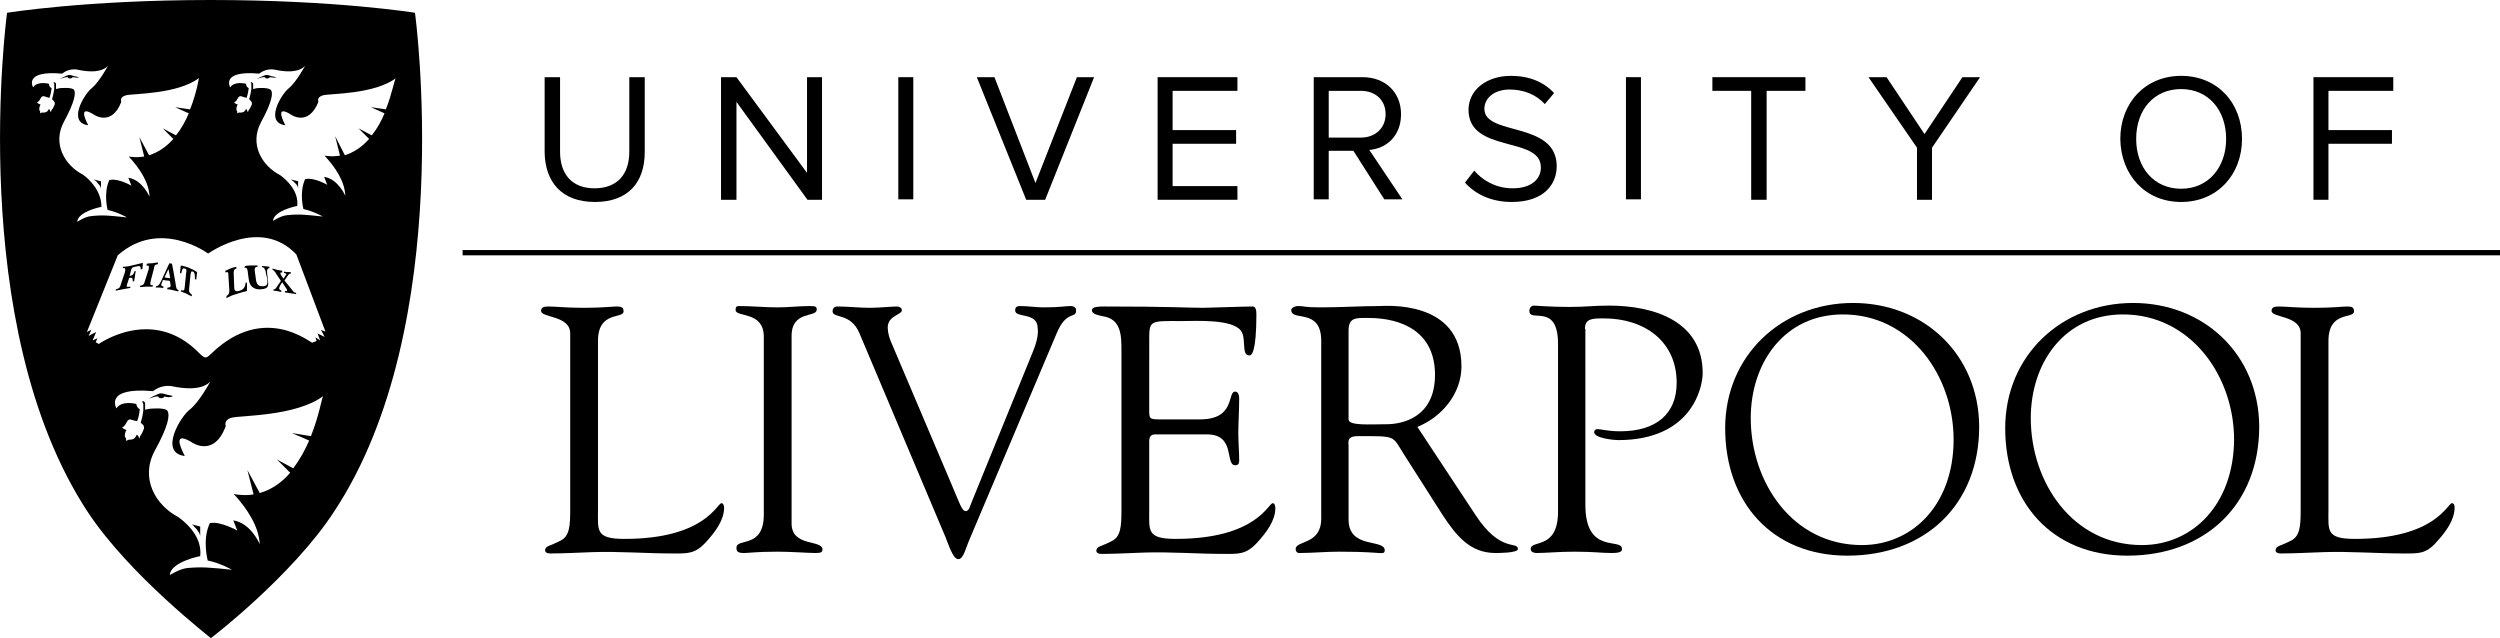
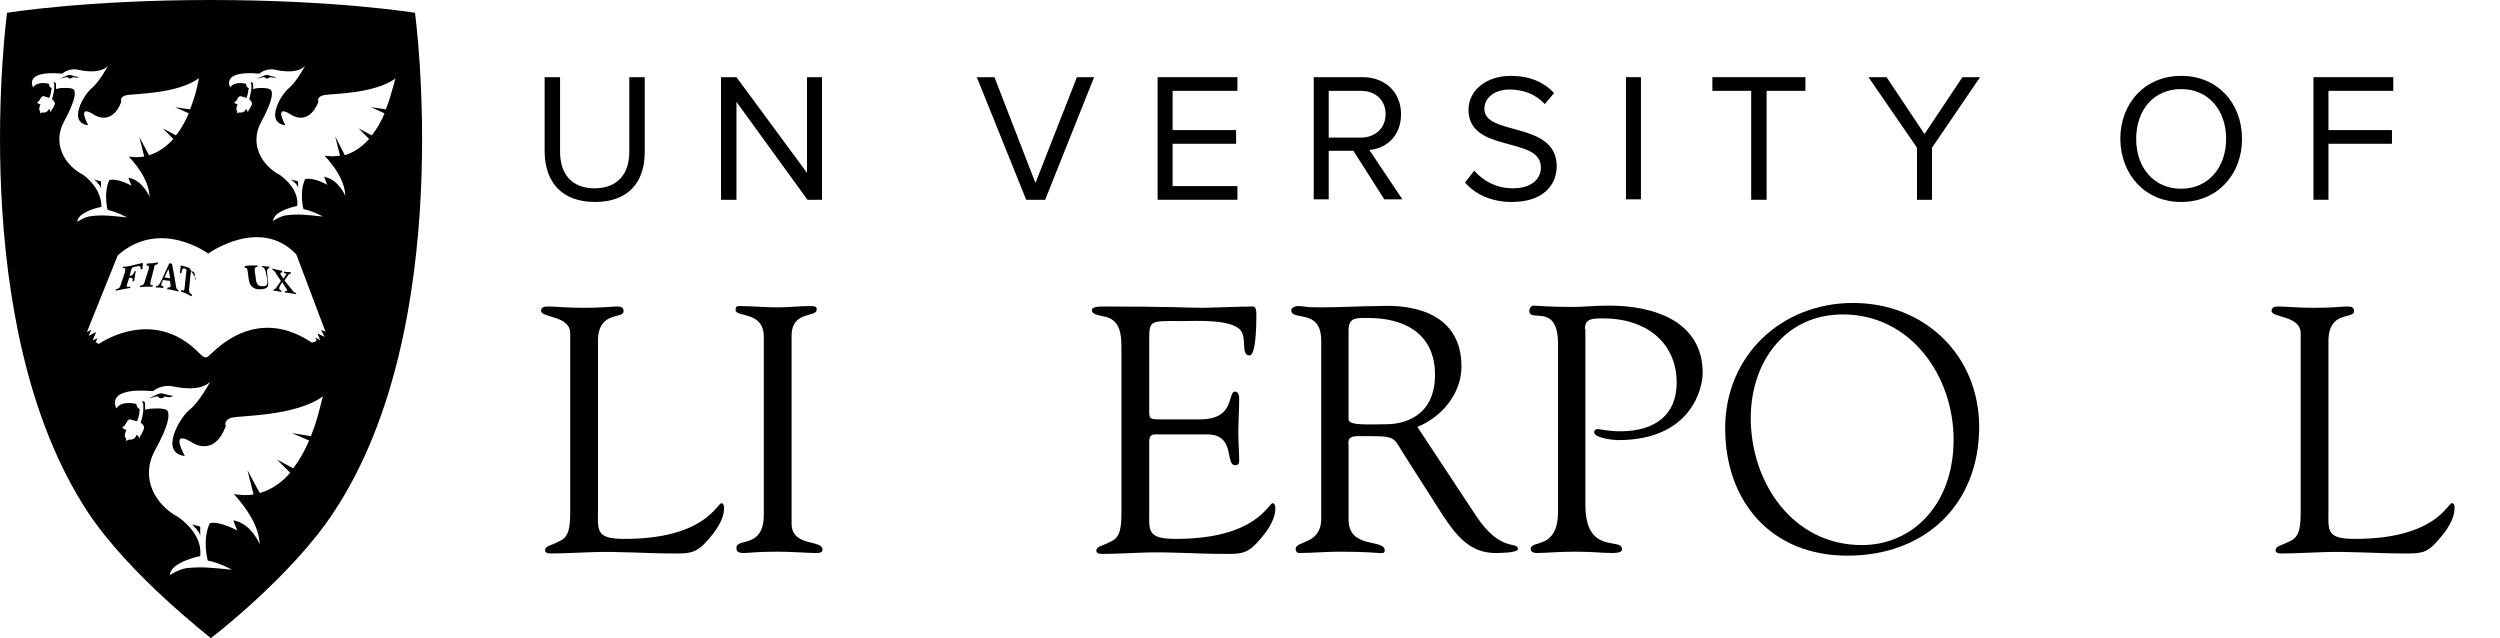
<svg xmlns="http://www.w3.org/2000/svg" version="1.1" x="0px" y="0px" viewBox="0 0 566.9 144.7" style="enable-background:new 0 0 566.9 144.7;" xml:space="preserve">
  <style type="text/css">
	.st0{display:none;}
</style>
  <g id="Layer_1" class="st0">
</g>
  <g id="Layer_2">
    <g>
      <g>
        <path d="M39.2,89.8c-0.1,0-0.9-0.2-1.3-0.3c-0.4-0.1-0.9-0.3-1.5-0.3c-0.5,0-2.7,1.2-2.7,1.2c0.1,0,1.5-0.5,1.8-0.5     c0.3,0,0.3,0,0.4,0c0,0.3,0.3,0.4,0.7,0.4c0.4,0,0.7-0.3,0.7-0.4c0.5,0.2,1.2,0.2,1.5,0.1C39.1,89.9,39.3,89.8,39.2,89.8z" />
        <path d="M22.8,41.1l-1.5-0.4c0.2,0.2,0.4,0.3,0.5,0.4c0,0,0,0,0.1,0.1c0.1,0.1,0.2,0.2,0.2,0.3c0.1,0.1,0.1,0.1,0.2,0.2     c0,0,0,0,0.1,0.1c0.3,0.3,0.5,0.7,0.5,1.1V41.1z" />
        <path d="M17.9,17.5c-0.1,0-0.7-0.2-1-0.2c-0.3-0.1-0.7-0.3-1.2-0.3c-0.4,0-2.2,0.9-2.2,0.9c0.1,0,1.2-0.4,1.5-0.4     c0.2,0,0.2,0,0.4,0c0,0.2,0.2,0.3,0.5,0.3c0.3,0,0.5-0.2,0.6-0.3c0.4,0.1,0.9,0.1,1.2,0.1C17.8,17.6,17.9,17.5,17.9,17.5z" />
        <path d="M44.1,119.5C44.2,119.5,44.2,119.5,44.1,119.5c0.2,0.2,0.3,0.3,0.4,0.4c0.1,0.1,0.2,0.2,0.2,0.3c0,0,0,0.1,0.1,0.1     c0.3,0.4,0.6,0.9,0.6,1.3v-2.2l-1.9-0.5C43.8,119.1,44,119.3,44.1,119.5z" />
        <polygon points="47.9,0 47.9,0 47.9,0    " />
        <path d="M62.6,17.5c-0.1,0-0.7-0.2-1-0.2c-0.3-0.1-0.7-0.3-1.2-0.3c-0.4,0-2.2,0.9-2.2,0.9c0.1,0,1.2-0.4,1.5-0.4     c0.2,0,0.2,0,0.4,0c0,0.2,0.2,0.3,0.5,0.3c0.3,0,0.5-0.2,0.6-0.3c0.4,0.1,0.9,0.1,1.2,0.1C62.5,17.6,62.6,17.5,62.6,17.5z" />
        <path d="M94.1,2.9c0,0-17.8-2.9-46.3-2.9S1.6,2.9,1.6,2.9S-8,73.7,19.9,116.1c9.5,14.4,27.9,28.5,27.9,28.6h0l0,0l0,0l0,0l0,0h0     c0.1,0,18.5-14.2,27.9-28.6C103.8,73.7,94.1,2.9,94.1,2.9z M18.8,39.6c-4.1-2.1-7-7-4.3-12c2.5-4.6,2.7-6.5,2.3-7.2     c-0.4-0.7-3.3-0.4-3.3-0.4s-0.4,0.1-0.8,0.2l0-1.2c0,0-0.2-0.5-0.6-0.3c0,0,0.2,0.1,0.2,0.5c0,0.4,0,1,0,1     c-0.1,0.8-0.3,1.6-0.5,2.3c0.1,0.1,0.3,0.3,0.4,0.4c0.1,0.1,0.3,0.4,0.2,0.8c-0.2,0.4-0.4,1-0.6,1.1c-0.2,0.2-0.2,0.6-0.3,0.6     c0,0-0.2-0.4-0.3-0.6c0,0-0.1-0.1-0.1-0.1c-0.2,0.4-0.4,0.6-0.6,0.7c-0.2,0.1-0.7,0.2-0.8,0.1c-0.2,0-0.4,0.1-0.6,0.2     c0-0.1,0-0.3,0-0.4c0-0.1-0.2-0.2-0.2-0.5c0-0.1,0-0.7,0.3-1.1c-0.4-0.1-0.7-0.3-0.8-0.5c0.8-0.3,0.7-1.3,1.4-1.4     c0.2,0,1,0.3,1.4,0.4c0.3-0.8,0.4-1.5,0.5-2.2c-0.3-0.2-0.6-0.4-0.6-1c0,0-2.6-0.7-3.6,0.8c0,0-2.3-3.9,6.6-3.1     c0,0,1.4-1.3,3.5-0.9c4.6,1,6.3-0.2,6.9-0.9c0,0-2,3.7-3.7,5.1c-1.7,1.3-5.6,7.8-0.8,8.4c-1.2-2.3-1.7-4.3,1.3-2.4     c0,0,4,2.8,6.2-2.9c0,0-0.5-1.1,1.1-1.5c1.6-0.4,11.6-0.2,16.5-3.9c0,0-0.5,3.3-2,7.1l-3.4-0.5l3.1,1.4c-0.7,1.7-1.7,3.5-2.9,5     l-3-1.6l2.4,2.4c-1.5,1.7-3.3,3-5.5,3.7l-2.2-4.1l1.1,4.4c-0.8,0.1-1.6,0.2-2.5,0.1c-0.3,0-0.7-0.1-1-0.1     c2.5,2.7,4.6,5.9,4.7,9.1c0,0-1.6-3.8-4.8-4.3l0.7,1.8c0,0-3-1.7-4.8-1.3c-0.1,0-0.1,0-0.2,0c-1.4,3-0.4,6.8-0.4,6.8     c2.3,0.5,4.4,1.7,4.4,1.7c-3.9-0.4-5.3-0.6-8.1-0.3c-1.4,0.1-3.2,1.3-3.2,1.3c0.2-2.4,5.5-3.4,5.5-3.4     C23,43.2,20.2,40.6,18.8,39.6z M70.5,98.9l-4.3-0.7l3.9,1.7c-0.9,2.1-2.1,4.3-3.6,6.3l-3.7-2l3,3c-1.8,2.1-4.1,3.8-6.9,4.6     l-2.8-5.2l1.4,5.5c-1,0.2-2.1,0.2-3.2,0.1c-0.4,0-0.9-0.1-1.3-0.2c3.1,3.4,5.7,7.4,5.9,11.4c0,0-2-4.8-6-5.4l0.9,2.3     c0,0-3.8-2.1-6-1.7c-0.1,0-0.1,0-0.2,0c-1.8,3.7-0.5,8.5-0.5,8.5c2.9,0.6,5.5,2.1,5.5,2.1c-4.9-0.5-6.7-0.7-10.1-0.4     c-1.8,0.2-4,1.6-4,1.6c0.2-3,6.9-4.3,6.9-4.3c0.5-4.3-3.1-7.5-4.9-8.8c-5.2-2.7-8.8-8.8-5.4-15.1c3.2-5.8,3.4-8.1,2.9-9     c-0.5-0.9-4.1-0.5-4.1-0.5s-0.5,0.1-1,0.2l0-1.5c0,0-0.3-0.7-0.7-0.3c0,0,0.2,0.1,0.3,0.6c0,0.5,0,1.3,0,1.3     c-0.1,1-0.3,2-0.6,2.8c0.1,0.2,0.4,0.4,0.5,0.5c0.1,0.1,0.4,0.5,0.2,1c-0.2,0.5-0.5,1.2-0.7,1.4c-0.2,0.2-0.2,0.7-0.3,0.7     c0,0-0.2-0.5-0.4-0.7c0,0-0.1-0.1-0.2-0.1c-0.2,0.5-0.5,0.8-0.7,0.9c-0.3,0.2-0.8,0.2-1,0.2c-0.2,0-0.5,0.2-0.7,0.3     c0-0.1,0-0.3,0-0.5c0-0.2-0.3-0.3-0.3-0.6c0-0.1,0-0.9,0.4-1.4c-0.5-0.1-0.9-0.4-1-0.6c1-0.4,0.9-1.6,1.7-1.8     c0.3,0,1.3,0.4,1.7,0.4c0.4-1,0.5-1.9,0.6-2.7c-0.4-0.2-0.7-0.6-0.8-1.2c0,0-3.3-0.9-4.5,1c0,0-2.9-4.9,8.3-3.9     c0,0,1.8-1.6,4.4-1.1c5.8,1.2,7.9-0.3,8.6-1.1c0,0-2.5,4.7-4.7,6.4c-2.1,1.6-7,9.8-1.1,10.5c-1.5-2.9-2.2-5.4,1.6-3.1     c0,0,5,3.6,7.7-3.7c0,0-0.6-1.4,1.4-1.9c2-0.5,14.6-0.3,20.7-4.9C73,90,72.4,94.2,70.5,98.9z M73.6,76.4L72,75.6l0.6,1.6     c0,0-0.4-0.3-1.1-0.7l0.3,0.8c0,0-0.6,0.3-1,0.4C70.4,77.8,60,68.7,48.1,80c-1.3,1.2-1.4,1.6-3,0C34.6,69.3,22.4,78,22.4,78     l-0.7-0.4l0.4-0.9C21.4,77,21,77.2,21,77.2l0.8-1.9c-1.1,0.5-1.7,0.9-1.7,0.9l0.6-1.4c-0.7,0.3-1,0.5-1,0.5l7-17.4     c9.6-8.5,20.5-0.4,20.5-0.4S59,49,67.2,57.7l6.6,17.5l-1-0.4L73.6,76.4z M87.5,24.8l-3.4-0.5l3.1,1.4c-0.7,1.7-1.7,3.5-2.9,5     l-3-1.6l2.4,2.4c-1.5,1.7-3.3,3-5.5,3.7L76,30.9l1.1,4.4c-0.8,0.1-1.6,0.2-2.5,0.1c-0.3,0-0.7-0.1-1-0.1c2.5,2.7,4.6,5.9,4.7,9.1     c0,0-1.6-3.8-4.8-4.3l0.7,1.8c0,0-3-1.7-4.8-1.3c-0.1,0-0.1,0-0.2,0c-1.4,3-0.4,6.8-0.4,6.8c2.3,0.5,4.4,1.7,4.4,1.7     c-3.9-0.4-5.3-0.6-8.1-0.3c-1.4,0.1-3.2,1.3-3.2,1.3c0.2-2.4,5.5-3.4,5.5-3.4c0.4-3.4-2.5-6-3.9-7c-4.1-2.1-7-7-4.3-12     c2.5-4.6,2.7-6.5,2.3-7.2C61,19.7,58.2,20,58.2,20s-0.4,0.1-0.8,0.2l0-1.2c0,0-0.2-0.5-0.6-0.3c0,0,0.2,0.1,0.2,0.5     c0,0.4,0,1,0,1c-0.1,0.8-0.3,1.6-0.5,2.3c0.1,0.1,0.3,0.3,0.4,0.4c0.1,0.1,0.3,0.4,0.2,0.8c-0.2,0.4-0.4,1-0.6,1.1     c-0.2,0.2-0.2,0.6-0.3,0.6c0,0-0.2-0.4-0.3-0.6c0,0-0.1-0.1-0.1-0.1c-0.2,0.4-0.4,0.6-0.6,0.7c-0.2,0.1-0.7,0.2-0.8,0.1     c-0.2,0-0.4,0.1-0.6,0.2c0-0.1,0-0.3,0-0.4c0-0.1-0.2-0.2-0.2-0.5c0-0.1,0-0.7,0.3-1.1c-0.4-0.1-0.7-0.3-0.8-0.5     c0.8-0.3,0.7-1.3,1.4-1.4c0.2,0,1,0.3,1.4,0.4c0.3-0.8,0.4-1.5,0.5-2.2c-0.3-0.2-0.6-0.4-0.6-1c0,0-2.6-0.7-3.6,0.8     c0,0-2.3-3.9,6.6-3.1c0,0,1.4-1.3,3.5-0.9c4.6,1,6.3-0.2,6.9-0.9c0,0-2,3.7-3.7,5.1c-1.7,1.3-5.6,7.8-0.8,8.4     c-1.2-2.3-1.7-4.3,1.3-2.4c0,0,3.9,2.8,6.2-2.9c0,0-0.5-1.1,1.1-1.5c1.6-0.4,11.6-0.2,16.5-3.9C89.5,17.7,89,21,87.5,24.8z" />
        <path d="M66.5,41.1C66.5,41.2,66.5,41.2,66.5,41.1c0.1,0.1,0.2,0.2,0.3,0.3c0.1,0.1,0.1,0.1,0.2,0.2c0,0,0,0,0.1,0.1     c0.3,0.3,0.5,0.7,0.5,1.1v-1.7L66,40.7C66.2,40.9,66.3,41,66.5,41.1z" />
      </g>
      <g>
        <g>
          <path d="M29.4,62.6l0.3-0.1c0.4-0.1,0.6-0.3,0.8-1l0.3,0c-0.1,0.4-0.2,0.8-0.2,1.2c-0.1,0.4-0.1,0.7-0.2,1.1l-0.3,0      c0-0.5,0-0.9-0.5-0.8l-0.3,0l-0.5,1.5c-0.2,0.6,0,0.6,0.8,0.5l-0.1,0.3c-0.5,0.1-1.1,0.2-1.7,0.3c-0.5,0.1-0.8,0.2-1.6,0.3      l0.1-0.3c0.8-0.2,0.9-0.4,1.1-1.1l0.9-2.7c0.2-0.8,0.2-1.1-0.5-1l0.1-0.3c0.5,0,1.3-0.1,2-0.3c0.8-0.2,1.6-0.4,2.5-0.6l-0.1,1.4      l-0.4,0.1c0-1-0.3-0.8-1.3-0.6c-0.6,0.1-0.7,0.2-0.9,0.8L29.4,62.6z" />
          <path d="M33.7,61.1c0.1-0.7,0.2-0.9-0.5-0.9l0.1-0.4c0.4-0.1,0.7-0.1,1.2-0.1c0.5-0.1,0.8-0.1,1.3-0.2l0,0.4      c-0.7,0.1-0.8,0.3-0.9,1l-0.7,2.7c-0.2,0.9-0.2,1.1,0.5,1.1L34.6,65c-0.4,0-0.9,0-1.4,0c-0.4,0-1,0.1-1.5,0.1l0.1-0.3      c0.7-0.1,0.9-0.4,1.1-1.2L33.7,61.1z" />
          <path d="M36.9,63.7c-0.1,0.2-0.2,0.3-0.3,0.7c-0.2,0.4,0.3,0.5,0.5,0.6l-0.1,0.3c-0.3,0-0.6-0.1-0.9-0.1c-0.3,0-0.6,0-0.8,0      l0.1-0.3c0.6,0,0.9-0.7,1.2-1.3c0.8-1.7,1.8-3.9,1.8-3.9l0.6,0.1c0,0,0.7,3.6,0.8,4.4c0.1,0.7,0.1,0.8,0.2,1.1      c0,0.2,0.3,0.4,0.5,0.5l-0.1,0.3c-0.4-0.1-0.7-0.2-1.2-0.3c-0.4-0.1-0.8-0.2-1.3-0.2l0.1-0.4c0.3,0,0.7,0,0.7-0.4      c0-0.1-0.1-0.6-0.1-0.7l-0.1-0.4c0,0-0.4-0.1-0.8-0.1c-0.4-0.1-0.8-0.1-0.8-0.1L36.9,63.7z M37.9,63c0.4,0,0.7,0.1,0.7,0.1      L38.2,61l-0.9,1.9C37.3,62.9,37.5,62.9,37.9,63z" />
-           <path d="M44.5,63.4l-0.3-0.1c0-0.8,0-1.5-0.4-1.7c-0.4-0.2-0.5,0-0.6,0.7l-0.3,3c-0.1,0.8,0,1.1,0.6,1.5l0,0.4      c-0.5-0.2-0.9-0.4-1.2-0.6c-0.4-0.2-0.8-0.3-1.3-0.5l0.1-0.3c0.7,0.2,0.7,0,0.8-0.8l0.3-3c0.1-0.6,0.2-1-0.3-1.1      c-0.6-0.2-0.6,0.4-0.8,1.1l-0.3-0.1l0.2-1.7c0,0,1.1,0.2,2,0.6c1,0.4,1.7,0.9,1.7,0.9L44.5,63.4z" />
-           <path d="M51.4,67.1c0.6-0.4,0.6-0.7,0.6-1.4l-0.2-3c0-0.8,0-1.2-0.7-0.9l0-0.4c0.5-0.2,0.7-0.3,1.1-0.5c0.5-0.2,0.9-0.3,1.4-0.4      l0,0.4c-0.7,0.2-0.6,0.6-0.6,1.4l0.1,2.5c0,0.9,0.1,1.4,1,1.2c1.1-0.3,1.5-0.8,1.6-1.9l0.3,0l0,1.9c-1.4,0.3-3,0.9-3.4,1      c-0.4,0.2-0.9,0.4-1.3,0.6L51.4,67.1z" />
+           <path d="M44.5,63.4l-0.3-0.1c0-0.8,0-1.5-0.4-1.7c-0.4-0.2-0.5,0-0.6,0.7l-0.3,3c-0.1,0.8,0,1.1,0.6,1.5l0,0.4      c-0.5-0.2-0.9-0.4-1.2-0.6c-0.4-0.2-0.8-0.3-1.3-0.5l0.1-0.3c0.7,0.2,0.7,0,0.8-0.8l0.3-3c0.1-0.6,0.2-1-0.3-1.1      c-0.6-0.2-0.6,0.4-0.8,1.1l-0.3-0.1l0.2-1.7c0,0,1.1,0.2,2,0.6L44.5,63.4z" />
          <path d="M55.6,60.3c0.6-0.1,1-0.1,1.4-0.1c0.4,0,0.8,0,1.4,0l0,0.3c-0.7,0-0.7,0.5-0.6,1.2l0.2,1.4c0.1,1.2,0.5,1.9,1.6,1.8      c1.1,0,1.1-0.6,1-1.7L60.3,62c0-0.3-0.1-0.7-0.3-1c-0.1-0.3-0.3-0.4-0.6-0.4l0-0.3c0.3,0,0.6,0.1,0.9,0.1c0.3,0,0.4,0,0.8,0.1      l0,0.3c-0.2,0-0.4,0.1-0.5,0.4c-0.1,0.3,0,0.7,0,1l0.1,0.8c0.2,1.7,0.4,2.5-1.6,2.6c-1.2,0.1-2.5-0.4-2.7-2.3l-0.2-1.5      c-0.1-0.8-0.1-1.1-0.8-1.1L55.6,60.3z" />
          <path d="M66.2,65.7c0.3,0.4,0.5,0.7,0.9,0.7l0.1,0.3c-0.5-0.1-0.8-0.1-1.3-0.2c-0.4-0.1-0.8-0.1-1.3-0.2l0-0.3      c0.1,0,0.4,0,0.4,0c0.1,0,0.1-0.1,0.1-0.2c0-0.2-0.3-0.6-0.4-0.7L64,64l-0.4,0.6c-0.1,0.2-0.3,0.6-0.3,0.8      c0,0.3,0.3,0.4,0.5,0.5l0,0.3c-0.4-0.1-0.6-0.1-1-0.2c-0.3,0-0.6-0.1-0.8-0.1l0-0.3c0.4,0.1,0.6-0.3,0.8-0.6l0.9-1.3l-1-1.5      c-0.1-0.2-0.2-0.4-0.4-0.6c-0.2-0.3-0.3-0.3-0.5-0.4l0-0.3c0.3,0.1,0.7,0.2,1.1,0.3c0.4,0.1,0.8,0.1,1.1,0.2l0,0.4      c-0.2,0-0.5-0.1-0.4,0.2c0,0.2,0.1,0.3,0.2,0.5l0.5,0.7l0.3-0.5c0.1-0.2,0.2-0.3,0.3-0.4c0.1-0.2-0.2-0.4-0.5-0.4l0-0.3      c0.3,0,0.5,0.1,0.8,0.1c0.3,0,0.4,0,0.7,0l0.1,0.3c-0.4,0-0.5,0.2-0.8,0.6l-0.7,1L66.2,65.7z" />
        </g>
      </g>
      <g>
        <path d="M163.6,114.1c-1,0-3.7,8.1-22,8.1c-6.6,0-6-1.9-6-6.6V77.3c0-6.9,5.8-4.9,5.8-6.7c0-0.9-0.5-1.1-1.5-1.1     c-1.2,0-3.1,0.3-7.6,0.3c-3.9,0-6.3-0.3-8-0.3c-1,0-1.6,0.2-1.6,1c0,1.6,6.6,1,6.6,5.1v40.1c0,3.7-0.2,5.9-2.2,6.9     c-2.5,1.3-3.3,1.1-3.5,2.1c0,0.6,0.5,0.8,1.2,0.8c3.2,0,6.5-0.2,9.6-0.3c6-0.2,12,0.3,18,0.3c3.5,0,5.2,0.2,7.8-2.7     c1.9-2.1,4-4.8,4-7.7C164.2,114.9,164.1,114.1,163.6,114.1z" />
        <path d="M179.5,118.7V76.2c0-5.9,5.7-4.1,5.7-6c0-0.6-0.2-0.8-1.5-0.8c-2.5,0-4.9,0.3-7.4,0.3c-2.9,0-5.8-0.3-8.7-0.3     c-0.6,0-0.8,0.2-0.8,0.9c0,1.7,6.3,0.2,6.4,5.9v40.5c0,7.8-6.2,5.2-6.2,7.5c0,0.8,0.2,1.2,1.7,1.2c1.1,0,2.8-0.3,7.6-0.3     c3.4,0,6.8,0.3,8.6,0.3c1.3,0,1.6-0.2,1.6-0.8C186.5,122.3,179.5,124.1,179.5,118.7z" />
-         <path d="M242.7,69.4c-1.1,0-2.3,0.3-6.1,0.3c-1.7,0-3.5-0.3-5.2-0.3c-0.8,0-1.2,0.2-1.2,1c0,1.8,5.1,0.3,5.1,4     c0.3,1.7-0.6,4.2-1.1,5.4l-13.8,33.9c-0.4,0.9-0.6,2.2-1.4,2.2c-0.9,0-1.4-1.8-3.2-6L202,77.4c-0.3-0.7-0.7-2-0.7-3.1     c0-2.8,3.3-2.9,3.2-4c0-0.5-0.6-0.8-1.1-0.8c-1.1,0-4.1,0.3-6.2,0.3c-2.4,0-4.8-0.3-7.3-0.3c-0.7,0-1.1,0.4-1.1,1.1     c0,1.7,4.1,0.2,6.1,5l19.5,46.2c0.7,1.7,1.7,5,2.9,5c1.2,0,1.7-2.6,2.6-4.6l19.7-46.6c2.2-5.3,4.4-3.3,4.4-5.1     C244.1,69.8,243.6,69.4,242.7,69.4z" />
        <path d="M288.6,114.1c-1,0-3.7,8.1-22,8.1c-6.6,0-6-1.9-6-6.6v-14.6c0-1.2-0.2-2.5,1.4-2.5h11.7c6.6,0,4,7,6.4,7     c0.6,0,0.9-0.3,0.9-1c0-2.1-0.2-4.2-0.2-6.2c0-2.5,0.2-5.2,0.2-8c0-0.6-0.2-1.5-0.9-1.5c-1.9,0,0.2,6.3-8,6.3h-8.5     c-3.2,0-3,0-3-2.7V77.8c0-5.3-0.2-5,7.4-5c3.2,0,11.4-0.5,13.4,2.2c1.3,1.8,0,5.6,1.9,5.6c0.5,0,1.6-0.6,1.6-9.4     c0-0.9-0.2-1.7-0.8-1.7c-2.5,0-9.7,0.3-11.3,0.3c-3.3,0-7.4-0.3-22.4-0.3c-2.3,0-2.8,0.3-2.8,0.9c0,0.9,1.7,1.1,2.4,1.3     c4.3,0.6,4.3,4.4,4.3,8v36.1c0,3.7-0.2,5.9-2.2,6.9c-2.5,1.3-3.3,1.1-3.5,2.1c0,0.6,0.5,0.8,1.2,0.8c3.2,0,6.5-0.2,9.6-0.3     c6-0.2,12,0.3,18,0.3c3.5,0,5.2,0.2,7.8-2.7c1.9-2.1,4-4.8,4-7.7C289.2,114.9,289.1,114.1,288.6,114.1z" />
        <path d="M420.2,68.7c-16.2,0-29,11.9-29,28.4c0,16.7,10.5,28.9,27.7,28.9c17.6,0,29.9-11.5,29.9-29.3     C448.7,80.4,436.3,68.7,420.2,68.7z M422.2,123.6c-15.7,0-25.2-14.2-25.2-28.8c0-12.5,7.6-23.5,20.9-23.5     c15.4,0,25.1,14,25.1,28.4C443,114.4,433.7,123.6,422.2,123.6z" />
-         <path d="M483.7,68.7c-16.2,0-29,11.9-29,28.4c0,16.7,10.5,28.9,27.7,28.9c17.6,0,29.9-11.5,29.9-29.3     C512.2,80.4,499.8,68.7,483.7,68.7z M485.7,123.6c-15.7,0-25.2-14.2-25.2-28.8c0-12.5,7.6-23.5,20.9-23.5     c15.4,0,25.2,14,25.2,28.4C506.5,114.4,497.2,123.6,485.7,123.6z" />
        <path d="M556,114.1c-1,0-3.7,8.1-22,8.1c-6.6,0-6-1.9-6-6.6V77.3c0-6.9,5.8-4.9,5.8-6.7c0-0.9-0.5-1.1-1.5-1.1     c-1.2,0-3.1,0.3-7.6,0.3c-3.9,0-6.3-0.3-8-0.3c-1,0-1.6,0.2-1.6,1c0,1.6,6.6,1,6.6,5.1v40.1c0,3.7-0.2,5.9-2.2,6.9     c-2.5,1.3-3.3,1.1-3.5,2.1c0,0.6,0.5,0.8,1.2,0.8c3.2,0,6.5-0.2,9.7-0.3c6-0.2,12,0.3,18,0.3c3.5,0,5.2,0.2,7.7-2.7     c1.9-2.1,4-4.8,4-7.7C556.6,114.9,556.6,114.1,556,114.1z" />
-         <rect x="104.9" y="56.7" width="462.1" height="1.2" />
-         <rect x="203.7" y="17.5" width="3.4" height="27.7" />
        <polygon points="280.6,42.2 265.9,42.2 265.9,32.6 280.3,32.6 280.3,29.5 265.9,29.5 265.9,20.6 280.6,20.6 280.6,17.5      262.5,17.5 262.5,45.3 280.6,45.3    " />
        <polygon points="237,45.3 248.1,17.5 244.2,17.5 234.8,41.5 225.5,17.5 221.5,17.5 232.7,45.3    " />
        <polygon points="167,23.1 183.1,45.3 186.4,45.3 186.4,17.5 183,17.5 183,39.2 167,17.5 163.5,17.5 163.5,45.3 167,45.3    " />
        <path d="M134.9,45.8c7.5,0,11.3-4.4,11.3-11.3V17.5h-3.5v16.9c0,5.1-2.7,8.3-7.9,8.3c-5.1,0-7.8-3.2-7.8-8.3V17.5h-3.5v17     C123.6,41.3,127.4,45.8,134.9,45.8z" />
        <polygon points="528,32.6 542.4,32.6 542.4,29.5 528,29.5 528,20.6 542.7,20.6 542.7,17.5 524.6,17.5 524.6,45.3 528,45.3    " />
        <polygon points="434.7,45.3 438.1,45.3 438.1,33.5 449,17.5 445,17.5 436.4,30.4 427.8,17.5 423.7,17.5 434.7,33.5    " />
        <polygon points="397.1,45.3 400.6,45.3 400.6,20.6 409.4,20.6 409.4,17.5 388.3,17.5 388.3,20.6 397.1,20.6    " />
        <path d="M301.3,34.2h5.6l7,11h4.1L310.5,34c3.8-0.3,7.2-3.1,7.2-8.1c0-5.1-3.7-8.4-8.7-8.4h-11.1v27.7h3.4V34.2z M301.3,20.6h7.3     c3.3,0,5.6,2.1,5.6,5.3c0,3.1-2.3,5.3-5.6,5.3h-7.3V20.6z" />
        <path d="M494.6,45.8c8.2,0,13.8-6.2,13.8-14.3c0-8.2-5.6-14.3-13.8-14.3c-8.2,0-13.8,6.2-13.8,14.3     C480.9,39.6,486.4,45.8,494.6,45.8z M494.6,20.2c6.2,0,10.2,4.8,10.2,11.3c0,6.4-4,11.3-10.2,11.3c-6.2,0-10.2-4.8-10.2-11.3     C484.4,24.9,488.4,20.2,494.6,20.2z" />
        <rect x="368.7" y="17.5" width="3.4" height="27.7" />
        <path d="M343,42.7c-3.9,0-6.9-1.9-8.7-4l-2.1,2.7c2.3,2.6,5.9,4.4,10.6,4.4c7.5,0,10.2-4.2,10.2-8.1c0-10.3-16.4-6.8-16.4-13     c0-2.6,2.4-4.4,5.7-4.4c3,0,5.9,1,8,3.3l2.1-2.5c-2.3-2.5-5.6-3.9-9.8-3.9c-5.5,0-9.6,3.2-9.6,7.7c0,9.9,16.4,5.9,16.4,13     C349.5,40,347.9,42.7,343,42.7z" />
        <path d="M359.4,74.6c0-2.4,1.7-2.4,4.3-2.4c9.1,0,16.5,5.1,16.5,14.6c0,7.1-4.7,11-12.8,11c-2.8,0-4.5-0.5-5.1-0.5     c-0.4,0-0.8,0.2-0.8,0.7c0,1.4,4.6,1.8,5.4,1.8c16.8,0,19.2-12,19.2-15.2c0-11.8-11.1-15.3-21.2-15.3c-3.8,0-5.1,0.3-9,0.3     c-4.6,0-7.4-0.3-8.1-0.3c-0.6,0-1,0.6-1,1.2c0,2.8,6.5-2,6.5,7.5V116c0,8.8-6.2,6.3-6.2,8.5c0,0.7,0.8,0.9,1.3,0.9     c2.3,0,4.9-0.3,8.6-0.3c4.7,0,5.9,0.3,8.5,0.3c2,0,2.3-0.4,2.3-0.9c0-2.7-8.3,1.4-8.3-10V74.6z" />
        <path d="M321.4,96.8c5.5-2.2,10-7.5,10-13.7c0-15.3-17.5-13.7-18.7-13.7c-4.1,0-8.6,0.3-13.2,0.3c-4,0-3.6-0.3-5.1-0.3     c-0.9,0-1.6,0.5-1.6,0.9c0,2.7,6.8-0.6,6.8,7v40.3c0,6-5.8,4.9-5.8,6.9c0,0.5,0.3,0.9,0.8,0.9c3,0,6-0.3,9-0.3     c6.6,0,8.4,0.3,9.1,0.3c0.6,0,1.3,0.2,1.3-0.6c0-2.7-8.2-0.2-8.2-7v-16.7c0-0.8-0.5-2.2,2.1-2.2c8.9,0,7.7-0.2,10.5,4.2l8.8,13.8     c3,4.5,6.1,8.5,11.9,8.5c0.7,0,5.1,0,5.1-0.9c0-1.9-3.9,1-9.6-7.7L321.4,96.8z M305.8,75c0-3.1,1.7-2.9,4.5-2.9     c7.7,0,15.1,3.2,15.1,12.9c0,9.8-7.6,11.2-11,11.2c-3.7,0-8.6,0.4-8.6-1.1V75z" />
      </g>
    </g>
  </g>
</svg>